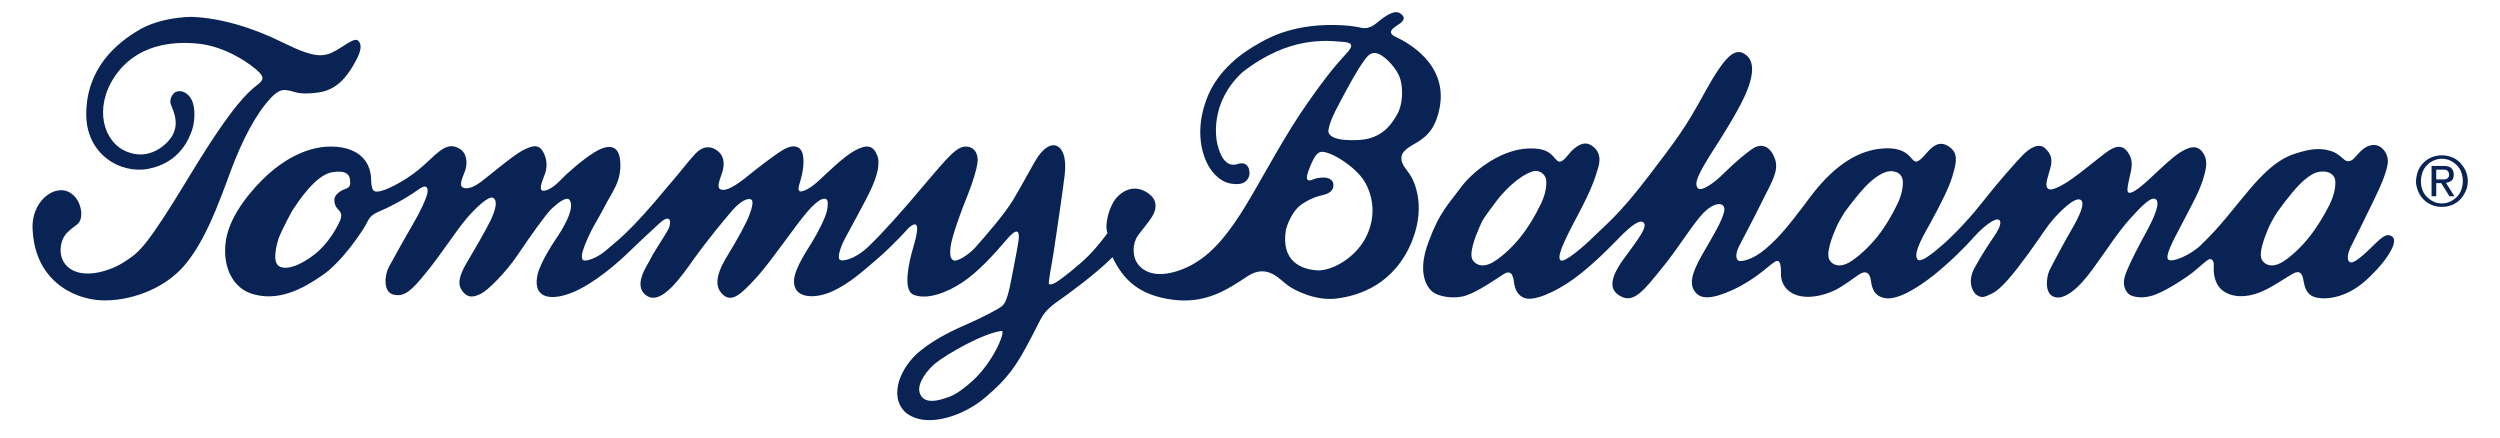
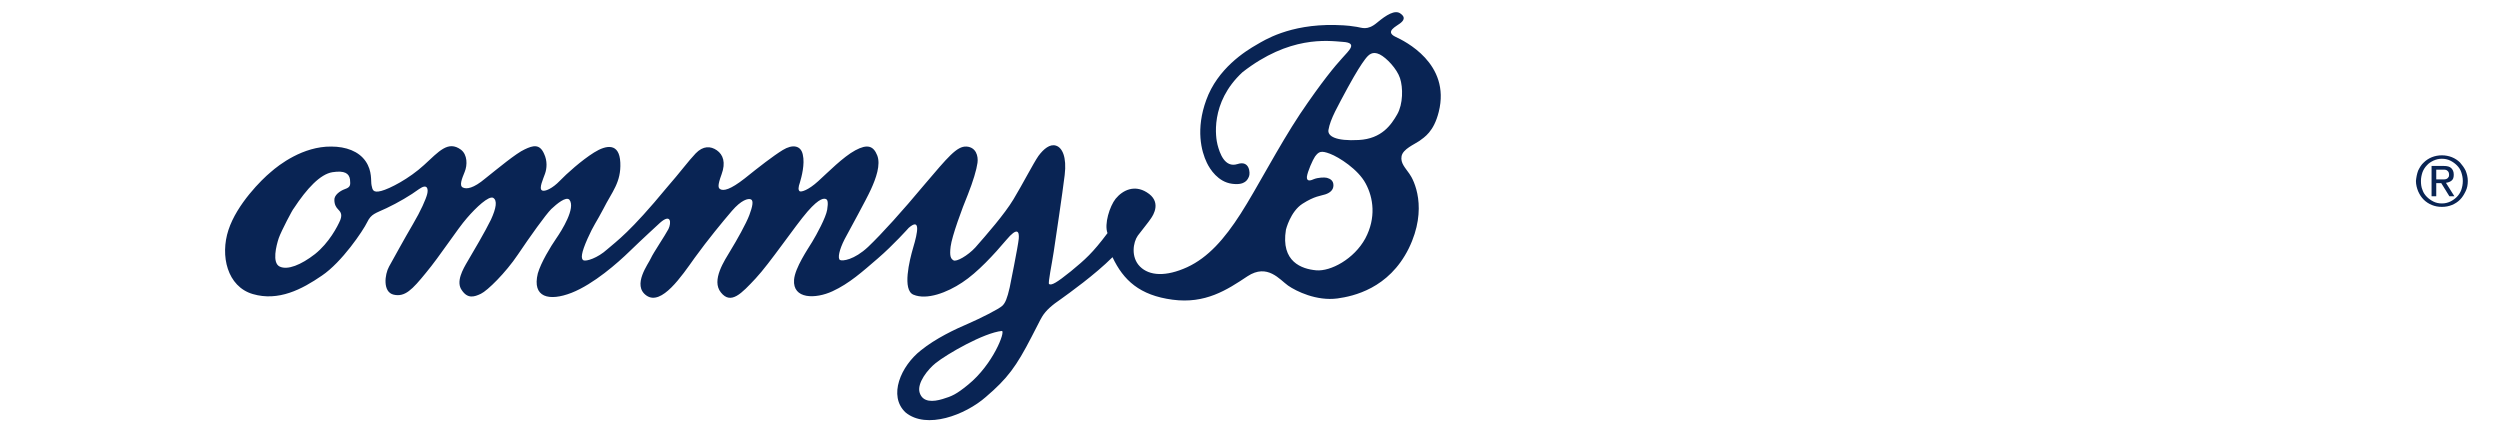
<svg xmlns="http://www.w3.org/2000/svg" version="1.1" id="Layer_1" x="0px" y="0px" viewBox="0 0 800 140" style="enable-background:new 0 0 800 140;" xml:space="preserve">
  <style type="text/css">
	.st0{fill:#092454;}
</style>
-   <path class="st0" d="M61.5,5.4c9.1,0.4,19.1,3.3,29.2,8.3c10.1,5,13,4.7,17.1,2.3c4.1-2.4,6.6-4.9,7.5-1.8c0.4,1.5-0.5,3.8-2.3,6.8  c-1.7,2.8-4.8,7.8-11.2,8.6c-6.3,0.9-7.7-0.4-9.2-0.6c-1.4-0.2-2.9-0.9-5.9,2.3c-4.8,5.1-9.1,13.4-12.8,23.2  C69.6,66.3,65.2,78,58.6,85.4c-6.7,7.5-17.7,11.1-26.3,10.7c-8.5-0.4-21.7-6.2-21.9-23.9c0.2-8.9,8.4-14.1,13-9.8  c2.7,2.3,3.6,7.6,1.3,9.4c-3,2.2-3.8,3.1-4.5,4.5c-1.1,2.2-1.8,7.5,2.9,10.1c4.7,2.6,12.4,0.3,17-2.8c4.6-3,6.8-4.6,20.8-27.7  c14.1-23.3,18.9-26.5,20.4-27.9c2-1.7,3.9-2.5,1.7-4.8c-2.2-2.3-10.3-8.2-19.3-9.2c-9-1-20.3,0.5-27,10.5c-6.7,10-3.7,20.9,3.8,24  c7.3,3.1,13.1-2.3,14.7-5.2c2.3-4.2,0.1-8.1-0.5-9.8c-0.6-1.4,0.3-3.4,1.4-4c1.6-0.9,4,0,5.2,2.4c1.4,2.7,1,7.4,0.1,9.9  c-0.9,2.5-3.8,10.2-13.8,12.2c-8.9,1.8-20.1-4.5-20-17.6c0.1-14.4,9.4-22.5,17.2-27C51.4,5.7,59.4,5.4,61.5,5.4L61.5,5.4z" />
  <path class="st0" d="M106,46.9c4.7,0,8.8,1.5,11,4.7c2.2,3.2,1.6,6.4,1.9,7.7c0.3,1.4,0.4,2.5,3.1,1.8c2.7-0.7,8.9-3.9,13.7-8.3  s7.7-7.9,11.8-4.9c2.1,1.6,2.1,4.9,1.2,7.1c-0.9,2.2-1.8,4.4-0.6,5c1.2,0.6,3.4,0.3,7.2-2.9c3.9-3.1,9.9-8.1,12.6-9.3  c2.7-1.3,4.8-1.8,6.2,1.4c1.1,2.3,0.9,4.7,0.3,6.4c-0.6,1.7-2,4.7-1,5.3c0.9,0.6,3.5-0.7,5.7-3c2.2-2.3,7-6.6,11-9.1  c4-2.5,8.1-3.1,8.4,3.2c0.3,6.4-2.7,9.4-5.4,14.8c-2.3,4.4-3.1,5.1-5.1,9.6c-2,4.5-2.2,6.4-1.3,6.9c0.9,0.4,4.5-0.7,7.6-3.5  c3.1-2.7,7.3-5.5,19.1-19.8c4.2-4.8,6.9-8.5,9.2-10.9c2.4-2.5,4.8-2.4,6.8-1s2.9,3.9,1.5,7.7c-1.4,3.8-1,4.3-0.5,4.7  c1.1,0.7,3.3,0.2,7.9-3.4c4.6-3.7,9.1-7.2,12.2-9.1c3.1-1.9,5.8-1.5,6.4,1.5c0.7,3-0.4,7.1-0.9,8.8c-0.6,1.7-0.6,2.5-0.1,2.9  c0.5,0.3,2.7-0.3,5.9-3.2c3.2-2.9,8-7.8,11.9-9.9c3.9-2.1,5.8-1.4,7,1.6c1.2,3-0.4,7.4-2,10.9c-1.6,3.5-6.6,12.5-8.4,15.9  c-1.8,3.5-2.3,6.2-1.5,6.7c0.8,0.4,4.5,0,9-4.2c4.5-4.3,10.9-11.4,18-19.9c7.5-8.8,10.4-12.4,13.5-12.2c3,0.2,3.8,3,3.5,5.2  c-0.3,2.2-1.4,5.9-3.1,10.2c-1.8,4.3-5.1,13.3-5.5,16.6c-0.4,3.2,0.1,3.9,0.9,4.4c0.9,0.6,4.6-1.5,7-4.1c3.6-4.1,9.3-10.6,12.2-15.4  c2.9-4.8,6.4-11.6,8-13.9c1.7-2.3,3.7-3.9,5.6-3.3c2,0.6,3.5,3.6,2.8,9.4s-2.9,20.5-3.5,24.5c-0.6,4-1.9,10.1-1.5,10.4  c0.8,0.5,2.4-0.4,7-4.1c4.6-3.8,6.9-5.8,11.7-12.2c-1.1-2.9,0.7-8.6,2.6-11c2.3-2.8,6-4.5,9.9-2.1c5,3,2.1,7.4,1.4,8.4  c-0.7,1.1-2.7,3.5-4.2,5.5c-1.5,2.1-2.3,6.9,0.7,9.9s8.3,3.3,15.1,0.2c6.7-3.1,11.9-9,17.1-17.1c5.2-8.1,12.1-21.5,19-31.9  c7-10.4,11.3-15.5,13.5-17.9c2.2-2.5,5.1-4.9,0.2-5.2c-5-0.4-17.1-2-32.1,9.7c-10.6,9.8-8.5,21.3-8,23.2c0.7,2.7,2.3,7.5,6.4,6.2  c3.9-1.3,4.1,2.9,3.7,3.9c-0.4,1-1.2,3-5.5,2.4c-4.4-0.6-7-4.6-8-6.7c-1.8-3.7-3.6-10.8-0.2-20.1c3.6-10,12.4-15.6,16.3-17.8  c2.1-1.2,10.2-6.5,24.9-6.2c4.4,0.1,5.5,0.4,7,0.6c1.5,0.2,3.3,1.3,6.4-1.3c3.1-2.6,5.8-4.2,7.5-3c1.8,1.2,1.1,2.3-0.1,3.2  c-1.1,0.9-5,2.6-1.4,4.3c2.8,1.3,17.7,8.5,13.8,24c-1.6,6.4-4.6,8.1-6.2,9.3c-1.6,1.1-5.3,2.6-5.7,4.9c-0.4,2.2,1.2,3.7,2.5,5.6  c1.4,1.9,6.1,11-0.2,23.9c-6.4,12.9-17.8,15.3-22.8,16c-6.7,0.9-13.2-2.3-15.8-4.1c-2.7-1.9-6.6-7.2-13-3c-6.6,4.4-13.5,8.9-24,7.5  s-15.7-6.2-19.2-13.6c-5.6,5.6-14,11.6-16.5,13.4c-2.8,1.9-4.8,3.6-6,5.6c-0.6,0.9-2.2,4.3-3.4,6.5c-4.9,9.5-7.7,13.3-14.6,19.2  c-6.6,5.8-19,10.5-25.7,5c-5.7-5.3-1.5-14.9,4.9-19.9c4.7-3.8,10.8-6.7,15.5-8.7c3.2-1.4,9.5-4.5,10.6-5.6c0.9-0.9,1.5-2.3,2.3-5.8  c0,0,2.7-13.3,2.9-15.6c0.2-2.3-0.4-3.9-4,0.4c-3.8,4.5-9.2,10.4-14.1,13.6c-4.8,3.2-11.3,5.7-15.6,3.9c-3.6-1.5-1.3-10.9-0.1-15  c1.5-5,2.4-9.7-1.4-6.4c0,0-4.9,5.5-9.9,9.8s-9.1,8-14.5,10.5c-5.4,2.5-12.8,2.6-12.3-3.7c0.3-3.8,4.4-9.8,5.8-12.1  c1.4-2.3,4.4-7.8,4.8-10.3s0.1-3.2-0.4-3.4s-1.9-0.6-5.9,4c-4,4.6-12.1,16.6-16.6,21.4s-7.9,8.5-11.1,4.5  c-3.2-3.9,1.2-10.3,3.1-13.5c1.9-3.1,5-8.6,6-11.3c1-2.7,1.4-4.6,0.5-5c-0.9-0.4-3.1,0.2-6.1,3.7s-7.7,9.2-11.9,15  c-4.2,5.9-10.6,15.4-15.4,12.1c-4.8-3.3,0.7-10.3,1.4-12c0.7-1.6,4.5-7.2,5.6-9.3c1-2.1,0.8-5.1-2.7-2c0,0-5.9,5.4-9.7,9.1  c-3.8,3.7-11.5,10.5-18.6,13.3c-7.2,2.8-12.7,1.5-10.8-6.2c1-3.5,4.1-8.6,5.9-11.2c1.8-2.6,6.3-9.8,4.2-12.4c-1.1-1.1-4,1.3-5.8,3  c-1.8,1.8-6.8,8.8-10.7,14.6S156,93,153.9,94c-2.1,1-4.2,1.7-6.1-1.1c-2-2.7,0.3-6.7,1.9-9.4c1.6-2.7,5.6-9.5,7.4-13.2  c1.7-3.7,2.1-6.2,0.7-7c-1.4-0.7-5.4,3-8.4,6.5c-3,3.4-8.6,12.1-13.1,17.5c-4.4,5.4-6.7,7.8-10.3,7s-2.9-6.5-1.5-9  c1.4-2.5,5-9.1,7.6-13.5c2.6-4.4,4.2-8.1,4.6-9.7c0.4-1.6,0.1-3.5-2.6-1.6c-2.7,2-6.8,4.4-10.4,6.1c-3.6,1.7-4.9,1.8-6.2,4.5  s-8.1,12.8-14.5,17.1c-6.4,4.4-13.9,8.3-22.1,5.9c-8.2-2.4-10.5-12.3-7.8-20.5c2.7-8.3,10.7-16.2,13.5-18.5  C89.3,52.7,97,46.8,106,46.9L106,46.9z M89.2,76.2c-0.8,2.4-2.2,7.9,0.3,9.1c2.5,1.2,6.8-0.5,11.3-4c4.5-3.6,7.2-8.8,8.1-10.9  c0.8-2.1-0.2-2.8-0.7-3.4c-0.6-0.6-1.2-1.5-1.2-3c-0.1-1.5,1.7-2.9,3.4-3.5c1.7-0.6,1.8-1.2,1.6-3.1c-0.3-1.9-1.7-2.9-5.6-2.3  c-3.9,0.6-8.2,5.2-12.4,11.6C93.8,66.7,90,73.9,89.2,76.2L89.2,76.2z M294.3,125.7c1,3.1,4.3,2.9,7.3,2c3-0.9,4.4-1.5,8.2-4.6  c8-6.5,12-17.1,10.8-17.2c-5.8,0.6-17.6,7.4-21.2,10.3C297,118.1,293.3,122.6,294.3,125.7L294.3,125.7z M425.1,41.6  c-0.3,2,2.4,3.6,9.7,3.2c7.4-0.4,10.4-4.9,12.3-8.2c1.9-3.3,1.9-8.6,0.9-11.6c-1-3-4.3-6.5-6.5-7.6c-2.3-1.1-3.5,0-4.7,1.6  c-1.2,1.6-2.7,3.9-5.5,9C428.1,34,425.7,38,425.1,41.6L425.1,41.6z M418.2,56.6c-0.1,1.7,1.4,1.1,2.3,0.7c1.3-0.5,3.3-0.6,4.1-0.4  c1.1,0.3,2.1,0.9,2.1,2.4s-1.1,2.4-2.6,2.9s-3.4,0.5-7.3,3c-3.9,2.5-5.3,8.3-5.3,8.3c-1.7,10.3,5.1,12.6,9.7,13s12.1-3.6,15.7-10.2  c3.5-6.6,2.6-13,0.1-17.6c-2.4-4.5-8.5-8.4-11.4-9.5s-3.6-0.7-4.8,0.9C420.1,51.1,418.4,54.9,418.2,56.6L418.2,56.6z" />
-   <path class="st0" d="M467.3,60.2c3.8-5.2,11.8-11.4,19.8-12.5c3.8-0.5,6.2,0,7.6,0.6c2.2,1,2.8,2.6,3.9,3.3c1.4,0.8,3.3-2.3,4.3-3.3  c2.3-2.2,4.5-3.3,6.9-1.4c3.3,2.6,1.7,6.5,1.2,8.1c-0.5,1.6-1.5,5.3-6.4,14.4c-4.8,9-6.4,13-5.2,13.9c1.2,0.9,7.4-4.4,10.7-7.7  c3.3-3.3,7.7-6.5,17.2-18.9c9.7-12.7,12-15.8,18.1-26.9c6.6-12,9.6-14.3,12.6-12.7c4.5,2.5,2.8,9.2-1.3,16.9  c-4.4,8.2-8.7,14.1-11.3,18.7c-2.7,4.6-3.1,6.6-2,7.6c1.1,1,5-1.6,8.3-4.9c3.3-3.3,7.4-6.8,9.6-8.1c3-1.7,5.6,0.1,6.8,3.9  c1,3.4-0.9,6.7-3.7,12.2c-3.1,6.3-6.4,12.5-7.8,15.2c-1.4,2.7-1.1,4.3-0.3,4.8c0.8,0.5,4.6-0.3,8.5-3.6c3.9-3.4,6-5.4,14.5-16.8  c8.7-11.6,16.5-14.7,22.2-15.4c5.8-0.7,8,1.1,8.8,1.7c1.3,1,1.9,2.4,2.9,2.4c1.2,0,3.1-2.6,4.1-3.6c2-2.1,4.3-3.1,7.1-0.6  c2.4,2.1,1.4,5.3,0.4,8.8c-1,3.5-3.8,9.1-7.2,15.3c-3.5,6.1-5.2,9.8-4,11.4c1.2,1.6,7.3-4.1,8.3-4.9c1-0.8,6.8-6.2,12.3-13.2  c5.5-7,11.4-13.6,13.2-15.4c1.8-1.8,4.9-4.1,7.1-2c2,1.9,2.4,3.8,1.5,6.7c-1,3.5-1.8,5.6-0.4,6.3c1.4,0.7,5.7-2,7.6-3.4  c2.5-1.7,7.8-6.1,10.6-8.2c2.7-2,5.3-3.1,7.3,0.1c1.7,2.6,1,5,0.3,8c-0.7,3-0.8,4.3-0.3,4.6c0.6,0.4,2.3-0.2,6.8-4.4  c4.5-4.2,7.3-6.9,9.7-8.4c2.4-1.5,5-2.7,7-0.4c1.9,2.4,1.7,4.7,0.4,8.9c-1.3,4.1-3,7.1-6.5,13.8c-3.5,6.6-5.8,11-4.6,12  c1.2,1,7.1-1.5,10.3-4.6c3.2-3.2,4.7-4.4,13.1-14.8c8.4-10.5,13-13.4,18.3-14.9c5.3-1.6,8-1.2,10.5-0.4c2.5,0.8,3.9,2.9,4.8,3.1  c1.2,0.3,2-0.3,3.2-1.7c1.2-1.4,3.2-3.6,5.8-3.4c2.6,0.2,4.5,3.1,4.2,5.7c-0.3,2.6-1.9,6.7-4.2,11.4c-2.3,4.7-5.8,11.9-7.2,14.6  c-1.5,2.7-1.9,5.2-0.7,5.8c0.8,0.4,2.6-0.6,6.8-4.7c3-2.9,4.8-4.9,6.7-3.5c2.5,1.9-3.1,9.5-9.2,14.7c-5.3,4.4-10.7,5.4-13.9,5  c-2.7-0.3-4.6-1.2-5.3-5.7c-0.3-2-1.1-3.5-3.6-2c-2.8,1.6-5.4,3.6-9.3,5.4c-3.9,1.8-8.3,2.4-11.8,0.6c-3.4-1.7-3.9-5.3-4-6.9  c-0.1-1.6,0.4-3.5-1-3.9c-0.8-0.2-2.8,1.9-5.5,4.1c-2.8,2.2-9.5,6.6-13.5,7.7s-6.7-0.1-7.2-0.6c-0.5-0.5-2.6-2.4-0.9-6.7  c1.7-4.3,4.2-8.9,6.7-13.5c2.5-4.7,4.3-8.9,2.9-10.1c-1.4-1.1-4.4,1.9-8.1,6c-4.4,4.9-7.5,10-12.2,16.4c-4.7,6.5-9.2,9.9-12.3,8.8  c-3.2-1.1-2.4-6.5-1.5-8.4c0.9-1.9,4.8-9.2,7.2-13.3s4.5-8.6,2.7-9.4c-1.9-0.9-6.7,4-8.7,6.3c-2,2.3-3,4.1-7.8,10.8  c-4.9,6.7-8.8,11.5-11.7,12.9c-2.8,1.4-3.4,1.4-4.8,0.6c-1.4-0.8-3.2-4.2-1-8.5c2.3-4.3,5-8.3,6.5-10.5c1.5-2.2,2.6-4.6,1.4-5.2  c-1.2-0.6-4.7,2-7.7,5.3c-3,3.4-7.6,8-12.9,12.3c-5.3,4.2-11.7,8.2-15.8,7.5c-4.1-0.7-4.3-4.3-4.6-6.1c-0.3-1.8-1.5-3-3.8-1.4  c-2.3,1.6-5.2,3.8-7.7,5c-3.8,1.8-7.5,2.3-10,2c-4.9-0.5-7.3-3.9-7.2-7.4c0.1-3.5-0.6-4.8-2.3-3.5c-1.8,1.2-6.2,5.6-13,8.7  c-6.7,3.1-10.3,3.1-12.1,0.8c-1.8-2.3-1.6-5.4,2.2-12c3.8-6.6,6.2-10.5,7-13.7c0.8-3.3-3.1-3.7-7.3,1.1c-3.9,4.5-7.3,10.5-12.9,17.3  c-5.5,6.8-8.6,10.6-12.5,8.8c-4.1-1.9-4.2-5.6,0.7-12.3c4.3-5.9,8.2-10.7,5.9-11.7c-1.3-0.5-3.8,1.5-6.2,3.8  c-2.3,2.3-7.4,7.8-13.5,12.7s-13,8.2-16.7,8.1c-2.9-0.1-4.4-2.5-4.7-5.1c-0.3-3-1.3-4.2-3.6-2.6c-2.3,1.5-8,5.4-11.6,6.6  c-3.5,1.3-9,0.6-11.1-1.3c-2.1-1.9-4.5-6.7-1.1-15.7C460.6,67.9,463.5,65.4,467.3,60.2L467.3,60.2z M473.3,73  c-1.1,2.5-3.4,8.2-2,10.3c1.2,1.7,3.4,2.3,6.3,0.7c2.8-1.6,6.4-4.9,9-8.2s4.6-6.7,6.2-10c1.6-3.1,2.1-5.7,2-7.9  c-0.1-2.2-2.4-3.8-4.5-3c-4.5,1.5-9.5,6.6-12.3,10.6C475.1,69.4,474.3,70.4,473.3,73L473.3,73z M587.5,73c-1.1,2.5-3.4,8.2-2,10.3  c1.1,1.7,3.4,2.3,6.2,0.7c2.8-1.6,6.3-4.9,9-8.2c2.6-3.3,4.6-6.7,6.2-10c1.6-3.1,2.1-5.7,2-7.9c-0.2-2.2-2-3.3-4.3-3.1  c-1.5,0.1-3.9,1.4-6.1,3.4c-2.2,1.9-4.8,5.1-8.3,9.8C590.3,68,588.6,70.4,587.5,73L587.5,73z M725.9,73c-1.1,2.6-3.4,8.2-2,10.3  c1.1,1.7,3.4,2.3,6.2,0.7c2.8-1.6,6.3-4.9,8.9-8.2c2.6-3.3,4.6-6.7,6.3-10c1.6-3.2,2.1-5.7,2-7.9c-0.2-2.2-2.3-3.2-4.5-3  c-1.5,0.1-3,0.7-5.3,2.6s-5.5,5.8-8.8,10.4C728.7,68,727,70.4,725.9,73L725.9,73z" />
  <path class="st0" d="M773.8,54.6c0.5-1,1-1.9,1.8-2.6c0.7-0.7,1.6-1.3,2.6-1.7c1-0.4,2.1-0.6,3.2-0.6s2.2,0.2,3.2,0.6  c1,0.4,1.9,1,2.6,1.7c0.7,0.8,1.3,1.6,1.8,2.6c0.4,1,0.7,2.1,0.7,3.3c0,1.2-0.2,2.3-0.7,3.3c-0.5,1-1,1.9-1.8,2.7  c-0.7,0.7-1.6,1.3-2.6,1.7c-1,0.4-2,0.6-3.2,0.6s-2.2-0.2-3.2-0.6c-1-0.4-1.9-1-2.6-1.7c-0.8-0.8-1.3-1.6-1.8-2.7  c-0.4-1-0.7-2.1-0.7-3.3C773.2,56.8,773.4,55.7,773.8,54.6z M775.2,60.8c0.3,0.9,0.8,1.6,1.4,2.2c0.6,0.6,1.3,1.1,2.1,1.5  c0.8,0.4,1.7,0.6,2.7,0.6s1.8-0.2,2.7-0.6c0.8-0.4,1.5-0.9,2.1-1.5c0.6-0.6,1.1-1.4,1.4-2.2c0.3-0.9,0.5-1.8,0.5-2.9  c0-1-0.2-1.9-0.5-2.8c-0.3-0.9-0.8-1.6-1.4-2.2c-0.6-0.6-1.3-1.1-2.1-1.5c-0.8-0.4-1.7-0.6-2.7-0.6s-1.8,0.2-2.7,0.6  c-0.8,0.4-1.5,0.8-2.1,1.5c-0.6,0.6-1.1,1.4-1.4,2.2c-0.3,0.9-0.5,1.8-0.5,2.8C774.7,58.9,774.8,59.9,775.2,60.8z M781.9,53.1  c1.2,0,2,0.2,2.5,0.7c0.5,0.5,0.8,1.1,0.8,2.1c0,0.9-0.2,1.5-0.7,1.9c-0.5,0.4-1.1,0.6-1.8,0.7l2.7,4.3h-1.6l-2.6-4.2h-1.6v4.2h-1.5  v-9.7H781.9z M781.3,57.4c0.3,0,0.6,0,0.9,0c0.3,0,0.6-0.1,0.8-0.2c0.2-0.1,0.4-0.3,0.5-0.5c0.2-0.2,0.2-0.5,0.2-0.9  c0-0.3-0.1-0.6-0.2-0.8c-0.1-0.2-0.3-0.3-0.5-0.5c-0.2-0.1-0.4-0.2-0.7-0.2c-0.3,0-0.5,0-0.8,0h-1.9v3.1L781.3,57.4L781.3,57.4z" />
</svg>